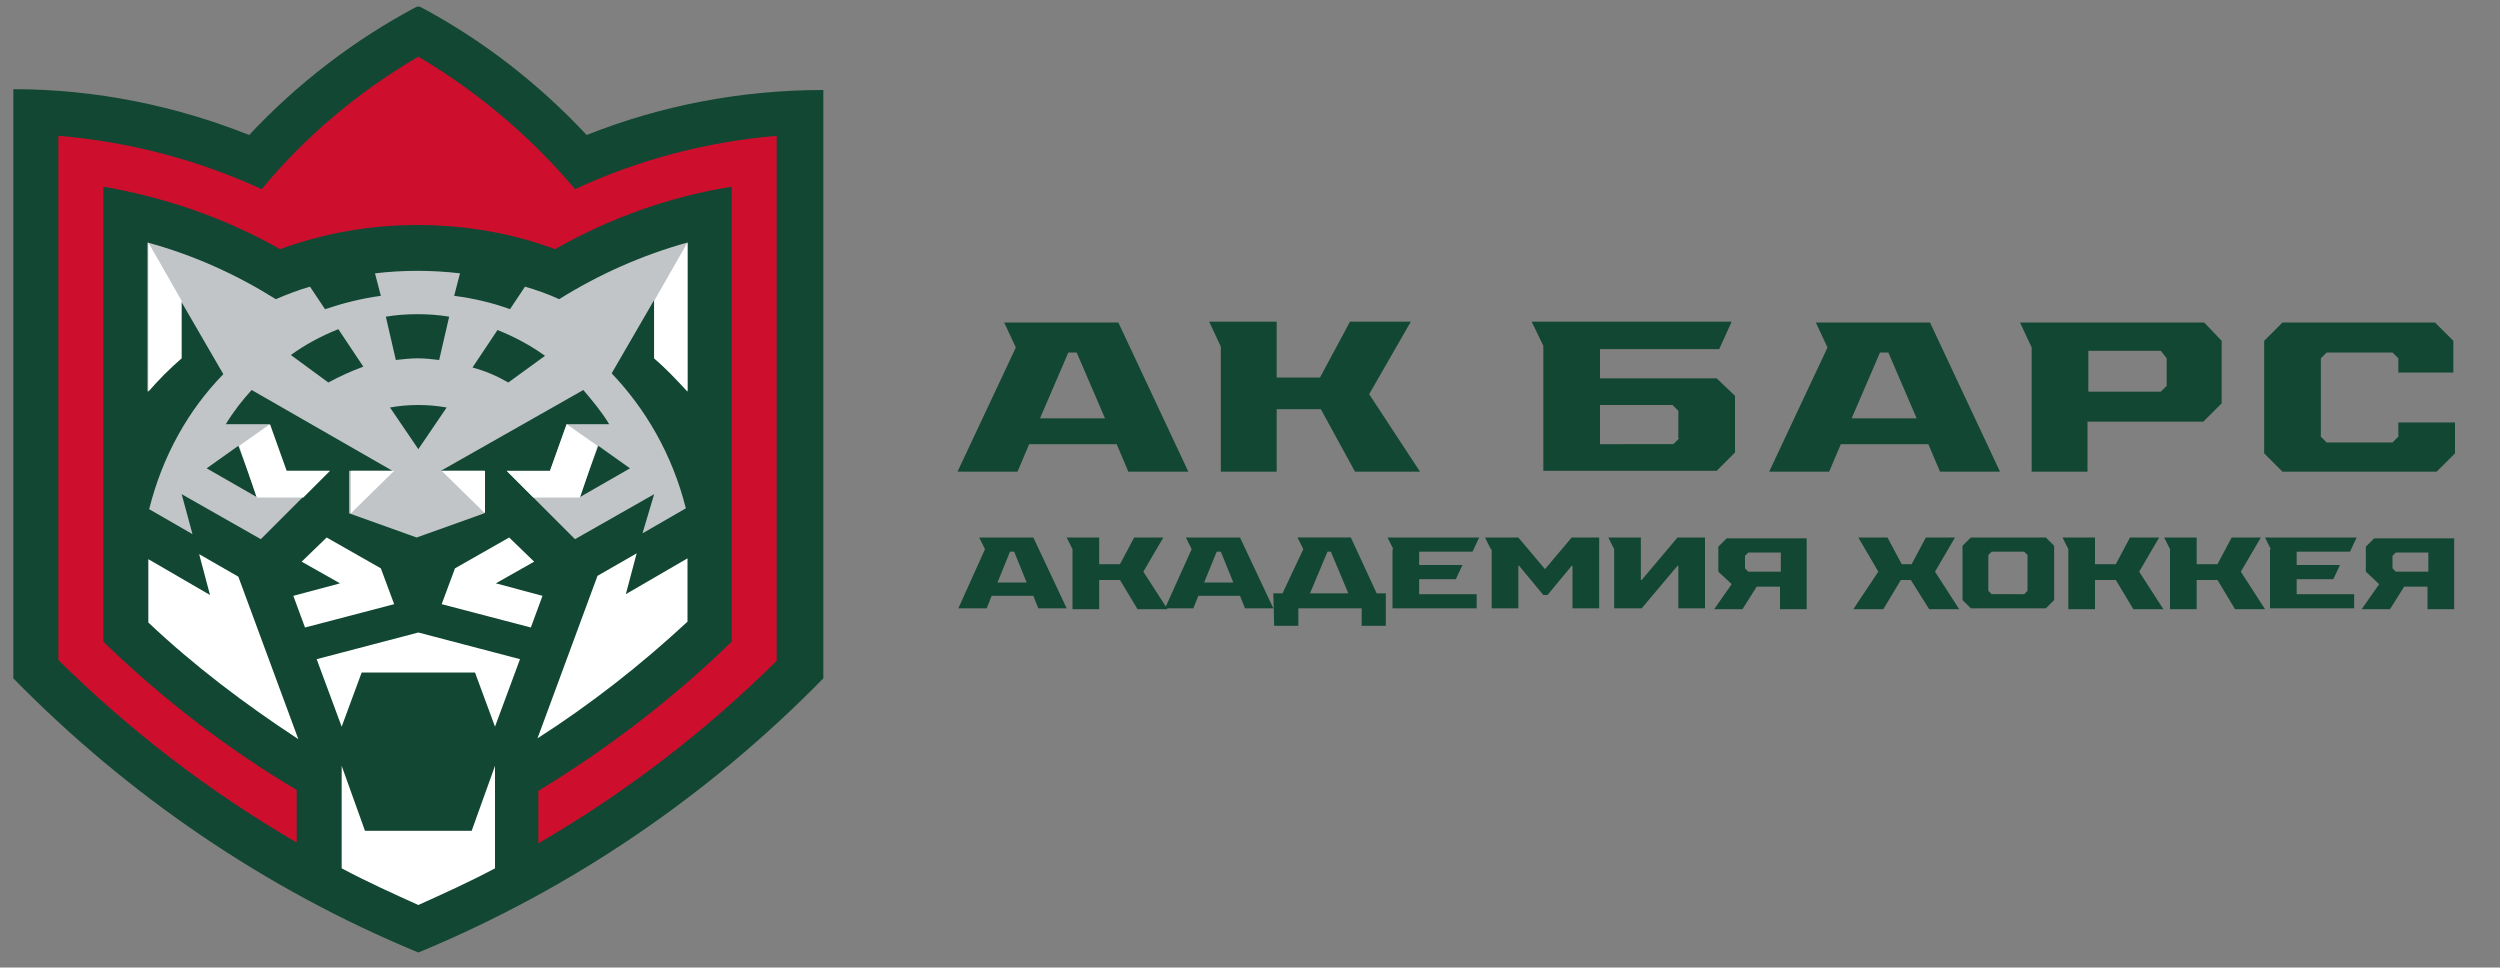
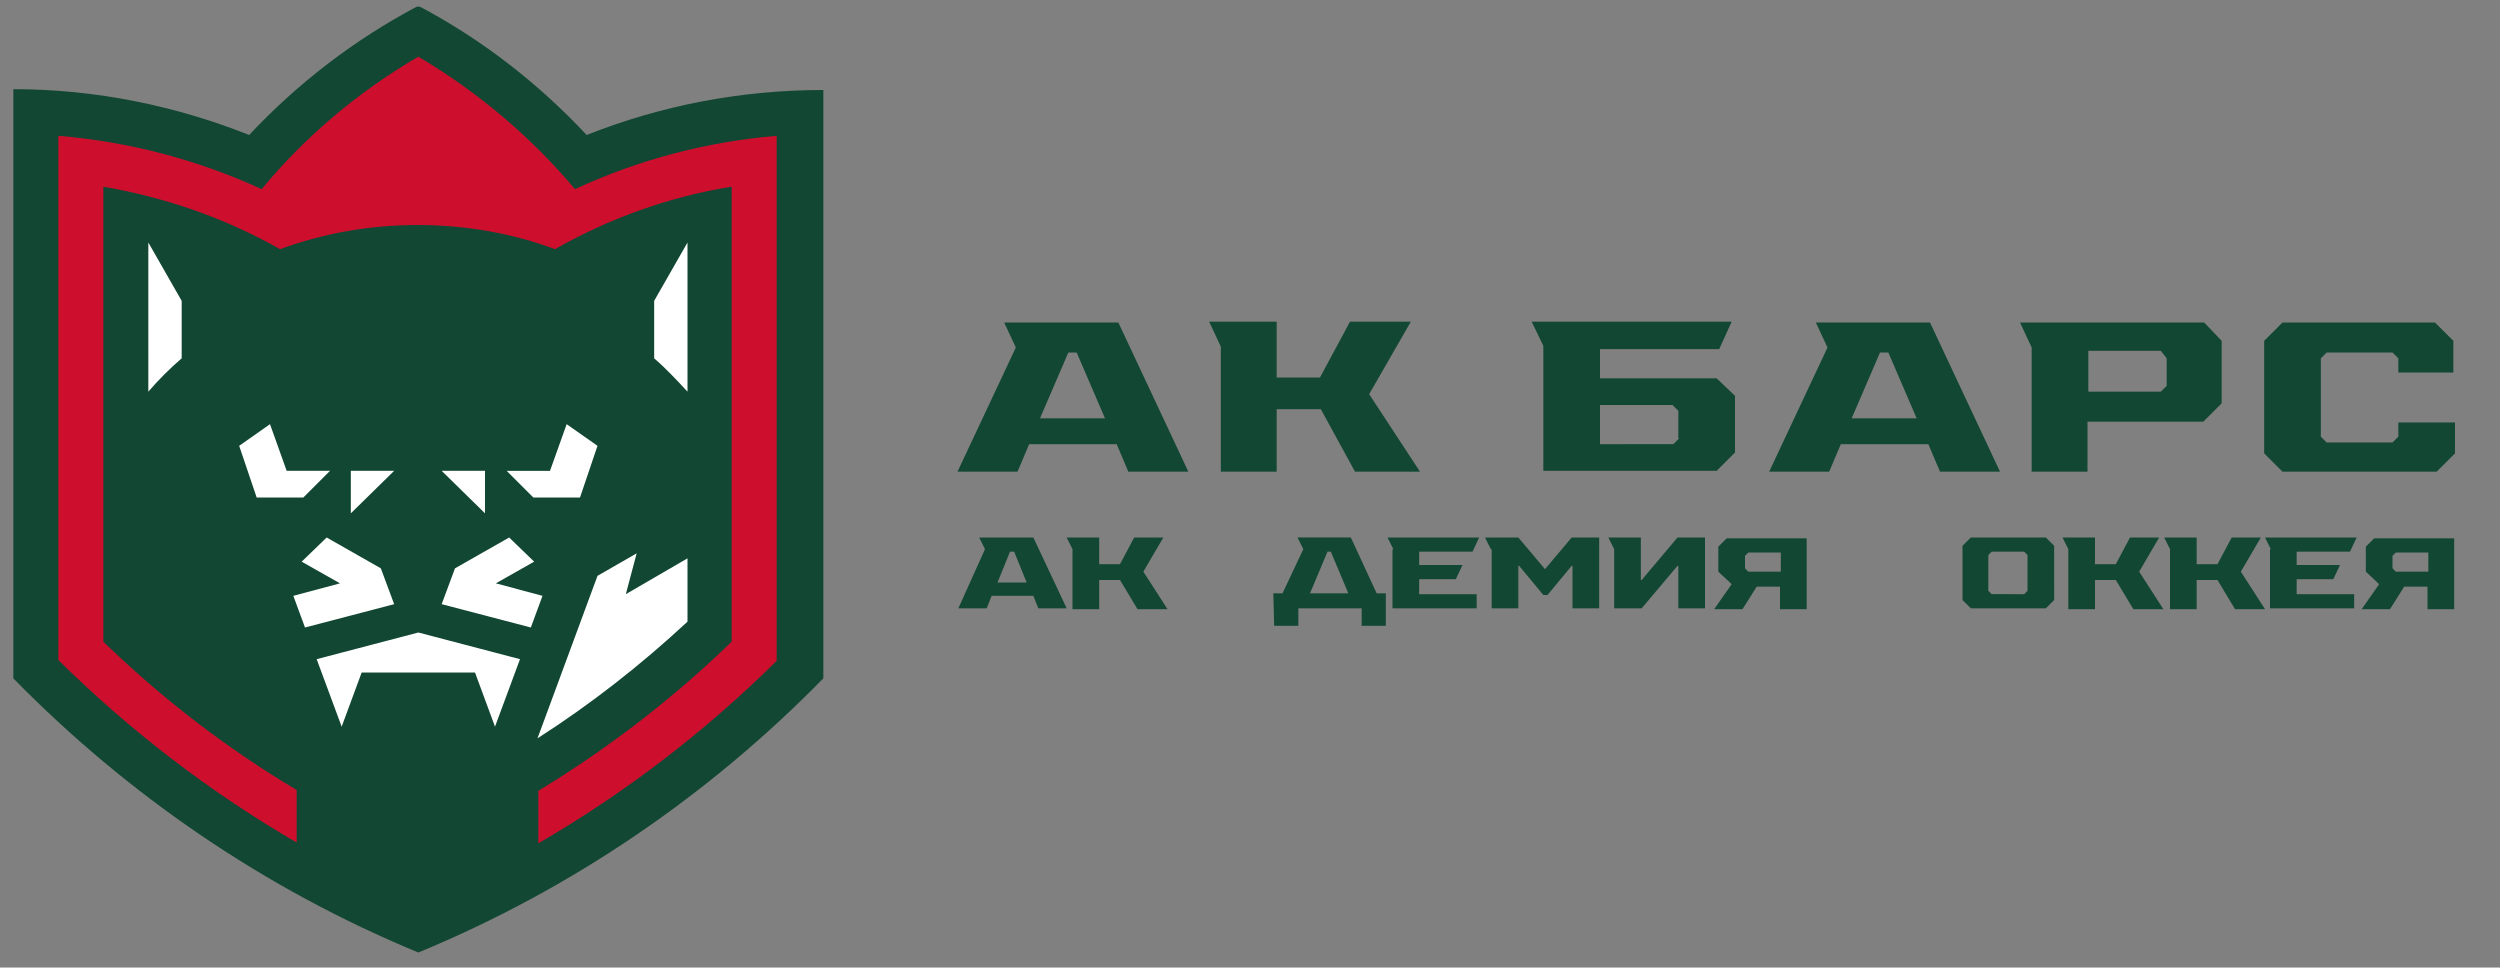
<svg xmlns="http://www.w3.org/2000/svg" xmlns:xlink="http://www.w3.org/1999/xlink" version="1.1" id="Слой_1" x="0px" y="0px" width="300px" height="116.1px" viewBox="0 0 300 116.1" style="enable-background:new 0 0 300 116.1;" xml:space="preserve">
  <rect x="0" y="0" width="300" height="116.1" fill="#808080" stroke="none" />
  <style type="text/css">
	.st0{clip-path:url(#SVGID_00000104667954403586152110000005728356636462212286_);}
	.st1{fill:#124734;}
	.st2{fill:#C1C5C8;}
	.st3{fill:#FFFFFF;}
	.st4{fill:#CE0E2D;}
</style>
  <g>
    <defs>
      <rect id="SVGID_1_" y="0.8" width="305.2" height="113.6" />
    </defs>
    <clipPath id="SVGID_00000050645345112655317270000005849948492198371470_">
      <use xlink:href="#SVGID_1_" style="overflow:visible;" />
    </clipPath>
    <g style="clip-path:url(#SVGID_00000050645345112655317270000005849948492198371470_);">
      <path class="st1" d="M70.4,16.2C64.6,10,57.8,4.7,50.2,0.7c-7.6,4-14.5,9.3-20.3,15.5c-8.8-3.5-18.4-5.5-28.3-5.5v70.7    c13.7,14,30.2,25.3,48.6,32.9c18.4-7.6,34.9-18.9,48.6-32.9V10.8C88.8,10.8,79.2,12.7,70.4,16.2z" />
-       <path class="st2" d="M82.5,46.9V29.1c-5.4,1.5-10.6,3.8-15.4,6.8c-1.3-0.6-2.7-1.1-4.1-1.5l-1.8,2.7c-2.2-0.8-4.4-1.3-6.7-1.6    l0.7-2.7c-1.7-0.2-3.4-0.3-5.1-0.3c-1.7,0-3.4,0.1-5.1,0.3l0.7,2.7c-2.3,0.3-4.6,0.9-6.7,1.6l-1.8-2.7c-1.4,0.4-2.7,0.9-4.1,1.5    c-4.8-3-9.9-5.3-15.4-6.8v17.9c1.3-1.4,2.6-2.8,4-4v-6.9l5.1,8.8c-4.2,4.3-7.3,9.8-8.9,16.2l5.2,3l-1.3-4.8l9.5,5.4l8.2-8.2h-5.2    l-2-5.6h-5.2c0.9-1.5,2-2.9,3.1-4.1l16.9,9.7h-5.2v5.1l8.1,2.9l8.1-2.9v-5.1h-5.2L70,46.8c1.1,1.3,2.2,2.6,3.1,4.1H68l-2,5.6h-5.2    l8.2,8.2l9.5-5.4L77.1,64l5.2-3c-1.6-6.4-4.8-11.9-8.9-16.2l5.1-8.8V43C79.9,44.2,81.3,45.5,82.5,46.9z M28.6,53.5l2.3,6.2    l-6.1-3.5L28.6,53.5z M39.4,45.9l-4.5-3.3c1.8-1.3,3.7-2.3,5.7-3.1l3,4.5C42.2,44.5,40.7,45.2,39.4,45.9z M50.2,53.9l-3.4-5    c1.1-0.2,2.2-0.3,3.4-0.3c1.1,0,2.3,0.1,3.4,0.3L50.2,53.9z M52.7,43.2c-0.8-0.1-1.7-0.2-2.6-0.2c-0.9,0-1.7,0.1-2.6,0.2L46.3,38    c1.2-0.2,2.5-0.3,3.8-0.3c1.3,0,2.6,0.1,3.8,0.3L52.7,43.2z M61,45.9c-1.4-0.8-2.8-1.4-4.3-1.8l3-4.5c2,0.8,3.9,1.8,5.7,3.1    L61,45.9z M75.6,56.2l-6.1,3.5l2.3-6.2L75.6,56.2z" />
      <path class="st3" d="M21.8,36.1V43c-1.4,1.2-2.8,2.6-4,4V29.1L21.8,36.1z M30.8,59.7h5.6l3.2-3.2h-5.2l-2-5.6l-3.7,2.6L30.8,59.7z     M42.1,61.6l5.2-5.1h-5.2V61.6z M82.5,29.1v17.9c-1.3-1.4-2.6-2.8-4-4v-6.9L82.5,29.1z M71.7,53.5L68,50.9l-2,5.6h-5.2l3.2,3.2    h5.6L71.7,53.5z M58.2,56.5h-5.2l5.2,5.1V56.5z" />
      <path class="st4" d="M69,22.7C63.7,16.4,57.3,11,50.2,6.8C43,11,36.6,16.4,31.4,22.7C23.8,19.2,15.5,17,7,16.3v62.9    c8.5,8.4,18.1,15.8,28.6,21.9v-6.3C27.2,89.8,19.4,83.8,12.4,77V22.4c7.5,1.3,14.7,3.8,21.2,7.5c5.2-1.9,10.7-2.9,16.5-2.9    c5.8,0,11.4,1,16.5,2.9c6.5-3.7,13.7-6.3,21.2-7.5V77c-7,6.8-14.8,12.8-23.2,17.9v6.3c10.5-6.1,20-13.4,28.6-21.9V16.3    C84.8,17,76.5,19.2,69,22.7z" />
      <path class="st3" d="M45.7,68.2l-6.5-3.7l-3,2.9l4.6,2.6l-5.6,1.5l1.4,3.8l10.7-2.8L45.7,68.2z" />
-       <path class="st3" d="M23.9,66.5l1.3,4.9l-7.4-4.3v7.6c5.5,5.2,11.6,9.8,18,14l-7.2-19.5L23.9,66.5z" />
      <path class="st3" d="M38,79.1l3,8.1l2.4-6.5H57l2.4,6.5l3-8.1l-12.2-3.2L38,79.1z" />
      <path class="st3" d="M59.5,70l4.6-2.6l-3-2.9l-6.5,3.7L53,72.5l10.7,2.8l1.4-3.8L59.5,70z" />
      <path class="st3" d="M75.1,71.3l1.3-4.9l-4.7,2.7l-7.2,19.5c6.4-4.1,12.4-8.8,18-14v-7.6L75.1,71.3z" />
-       <path class="st3" d="M43.8,99.7l-2.8-7.8v12.3c3,1.6,6.1,3,9.2,4.4c3.1-1.4,6.2-2.8,9.2-4.4V91.9l-2.8,7.8H43.8z" />
      <path class="st1" d="M206,45.4H192v-3.5h14.3l1.5-3.3h-24l1.4,2.9v15H206l2.2-2.2v-6.8L206,45.4z M201.5,52.6l-0.7,0.7H192v-4.7    h8.7l0.7,0.7V52.6z M294.6,50.6v3.8l-2.2,2.2h-18.5l-2.2-2.2V40.9l2.2-2.2h18.3l2.2,2.2v3.8h-6.6V43l-0.7-0.7h-7.9l-0.7,0.7v9.4    l0.7,0.7h7.9l0.7-0.7v-1.7H294.6z M264.5,38.7h-22.1l1.4,3v14.9h6.7v-6h13.9l2.2-2.2v-7.5L264.5,38.7z M260,46.3l-0.7,0.7h-8.7    v-4.9h8.7L260,43V46.3z M120.5,38.7l1.4,3l-7,14.9h7.2l1.4-3.3h10.5l1.4,3.3h7.2l-8.4-17.9H120.5z M124.8,50.2l3.4-7.9h1l3.4,7.9    H124.8z M217.9,38.7l1.4,3l-7,14.9h7.2l1.4-3.3h10.5l1.4,3.3h7.2l-8.4-17.9H217.9z M222.2,50.2l3.4-7.9h1l3.4,7.9H222.2z     M164.3,47.3l6.1,9.3h-7.8l-4.1-7.5h-5.3v7.5h-6.7V41.6l-1.4-3h8.1v6.7h5.2l3.6-6.7h7.3L164.3,47.3z" />
      <path class="st1" d="M118.2,65.9l-0.7-1.4h6.5l4,8.5h-3.4l-0.6-1.5h-5l-0.6,1.5h-3.4L118.2,65.9z M123.2,69.9l-1.5-3.7h-0.5    l-1.5,3.7H123.2z" />
      <path class="st1" d="M128.7,65.9l-0.7-1.4h3.9v3.2h2.5l1.7-3.2h3.5l-2.4,4.1l2.9,4.5h-3.6l-2.1-3.5h-2.5v3.5h-3.2V65.9z" />
-       <path class="st1" d="M143,65.9l-0.7-1.4h6.5l4,8.5h-3.4l-0.6-1.5h-5l-0.6,1.5h-3.4L143,65.9z M148,69.9l-1.5-3.7H146l-1.5,3.7H148    z" />
      <path class="st1" d="M152.8,71.2h1.1l2.5-5.3l-0.7-1.4h6.4l3.1,6.7h1.1v3.9h-2.9v-2.1h-7.6v2.1h-2.9L152.8,71.2L152.8,71.2z     M161.8,71.2l-2.1-5h-0.4l-2.1,5H161.8z" />
      <path class="st1" d="M167.2,65.9l-0.7-1.4h11l-0.8,1.7h-6.4v1.6h5.2l-0.8,1.7h-4.4v1.8h6.9v1.7h-10.1V65.9z" />
      <path class="st1" d="M178.9,65.9l-0.7-1.4h4l3.2,3.8l3.2-3.8h3.3v8.5h-3.2v-5.1h-0.1l-2.9,3.5h-0.5l-2.9-3.5h-0.1v5.1h-3.2V65.9z" />
      <path class="st1" d="M193.7,65.9l-0.7-1.4h3.9v5.1h0.1l4.3-5.1h3.3v8.5h-3.2v-5.1h-0.1l-4.3,5.1h-3.3V65.9z" />
      <path class="st1" d="M207.8,70.1l-1.6-1.5v-3l1-1h9.6v8.5h-3.2v-2.7h-2.8l-1.7,2.7h-3.4L207.8,70.1z M213.7,68.6v-2.3h-3.9    l-0.4,0.4v1.5l0.4,0.4L213.7,68.6L213.7,68.6z" />
-       <path class="st1" d="M225.4,68.6l-2.4-4.1h3.5l1.7,3.2h1.2l1.7-3.2h3.5l-2.4,4.1l2.9,4.5h-3.6l-2.2-3.5h-1.2l-2.1,3.5h-3.6    L225.4,68.6z" />
      <path class="st1" d="M235.5,72v-6.5l1-1h9l1,1V72l-1,1h-9L235.5,72z M242.9,71.3l0.4-0.4v-4.3l-0.4-0.4H239l-0.4,0.4v4.3l0.4,0.4    H242.9z" />
      <path class="st1" d="M248.2,65.9l-0.7-1.4h3.9v3.2h2.5l1.7-3.2h3.5l-2.4,4.1l2.9,4.5h-3.6l-2.1-3.5h-2.5v3.5h-3.2V65.9z" />
      <path class="st1" d="M260.4,65.9l-0.7-1.4h3.9v3.2h2.5l1.7-3.2h3.5l-2.4,4.1l2.9,4.5h-3.6l-2.1-3.5h-2.5v3.5h-3.2V65.9z" />
      <path class="st1" d="M272.5,65.9l-0.7-1.4h11l-0.8,1.7h-6.4v1.6h5.2l-0.8,1.7h-4.4v1.8h6.9v1.7h-10.1V65.9z" />
      <path class="st1" d="M285.5,70.1l-1.6-1.5v-3l1-1h9.6v8.5h-3.2v-2.7h-2.8l-1.7,2.7h-3.4L285.5,70.1z M291.4,68.6v-2.3h-3.9    l-0.4,0.4v1.5l0.4,0.4L291.4,68.6L291.4,68.6z" />
    </g>
  </g>
</svg>